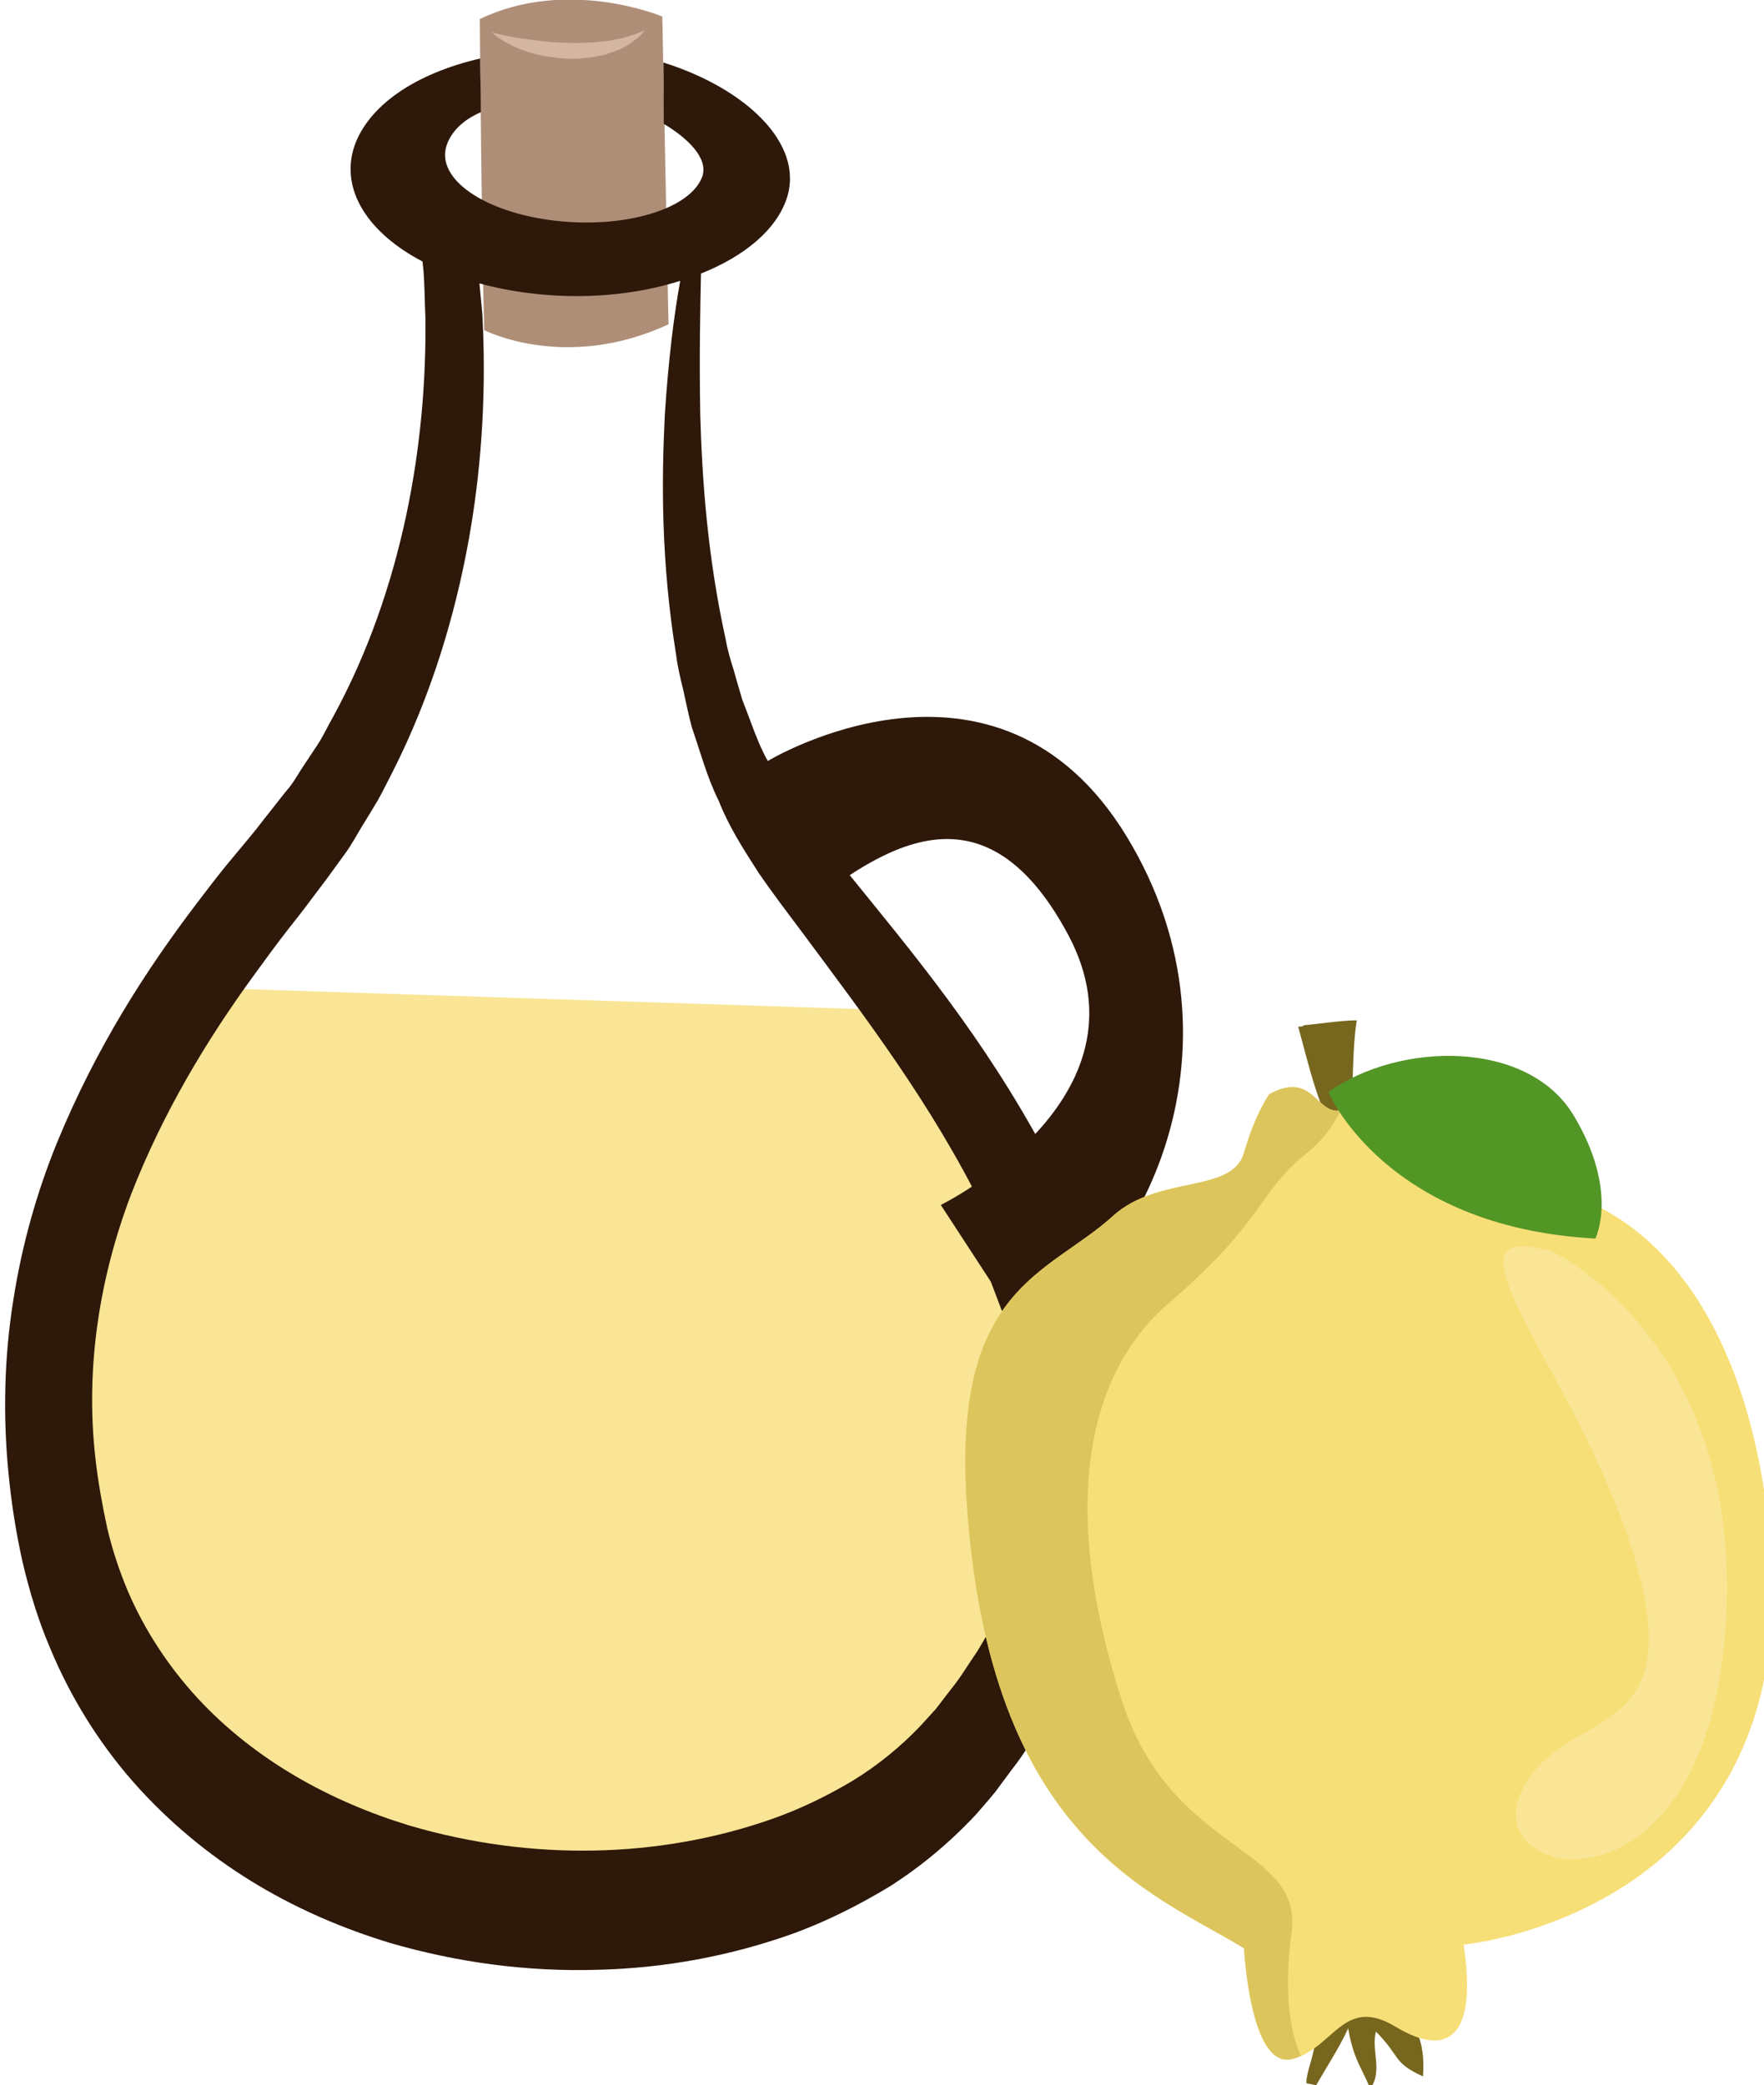
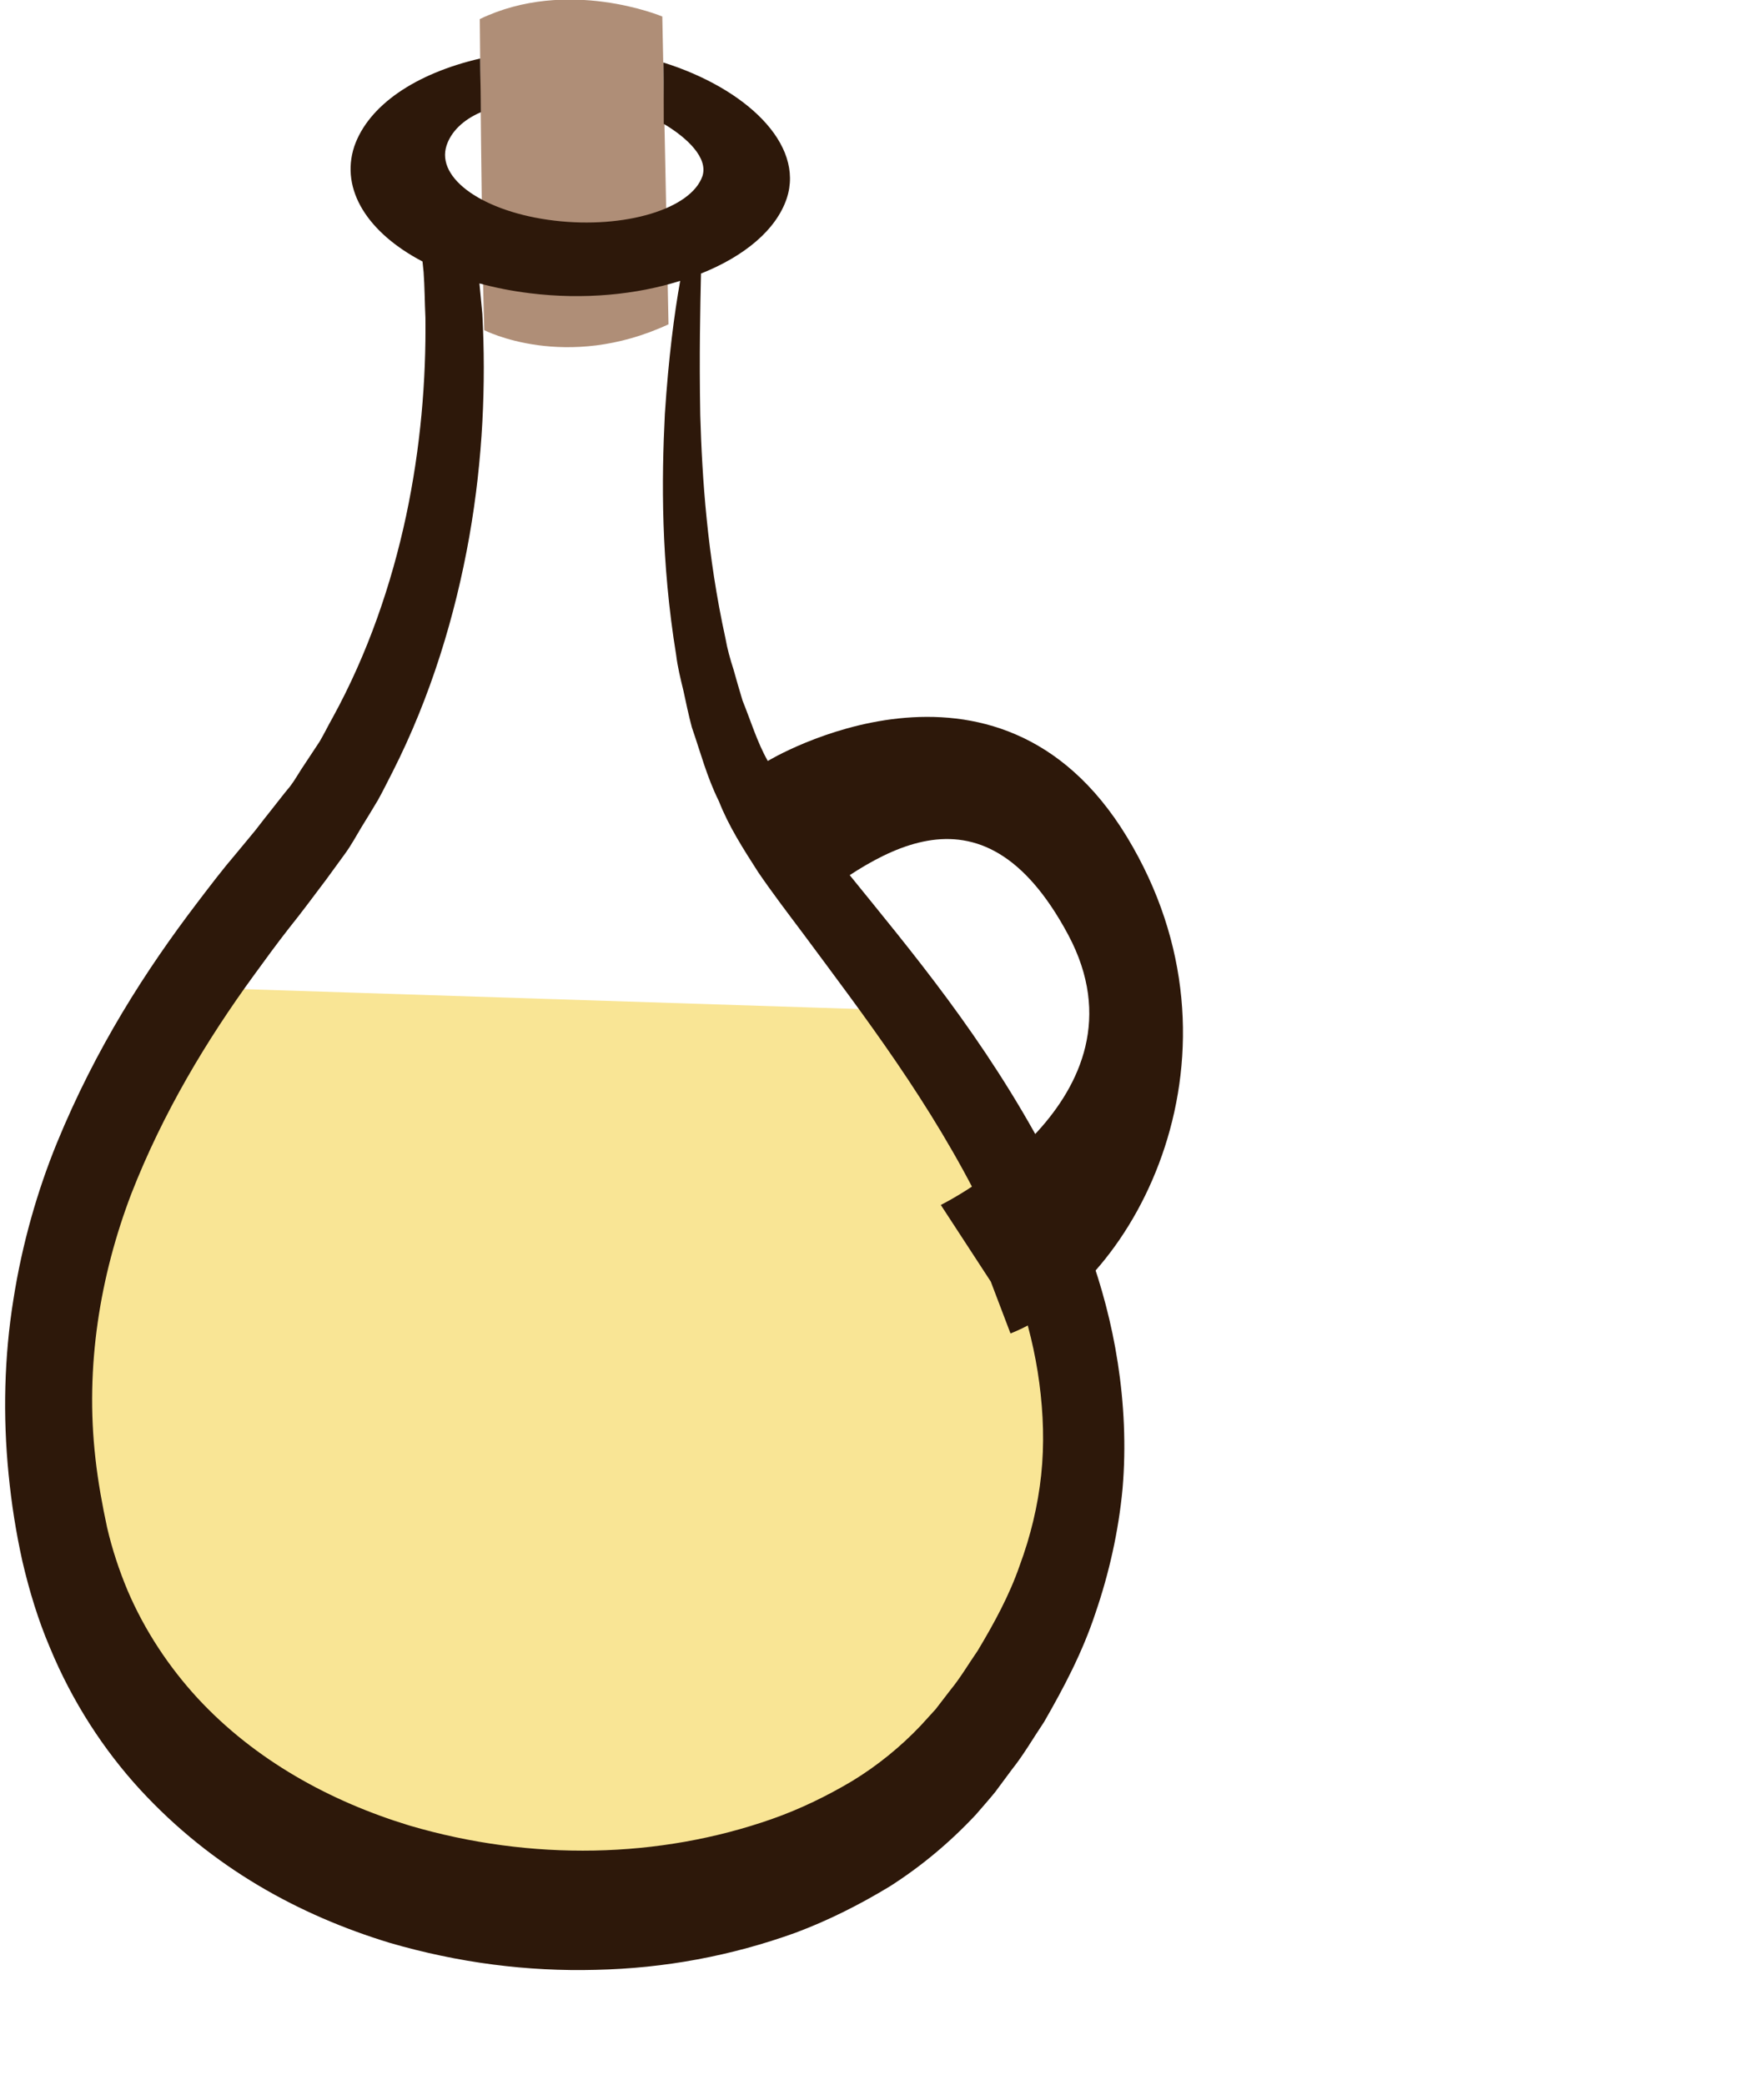
<svg xmlns="http://www.w3.org/2000/svg" xmlns:ns1="http://www.inkscape.org/namespaces/inkscape" xmlns:ns2="http://sodipodi.sourceforge.net/DTD/sodipodi-0.dtd" width="1284.154mm" height="1517.499mm" viewBox="0 0 1284.154 1517.5" version="1.1" id="svg8" ns1:version="0.92.4 (5da689c313, 2019-01-14)" ns2:docname="Ocet z kdoule.svg">
  <defs id="defs2">
    <clipPath clipPathUnits="userSpaceOnUse" id="clipPath1182">
      <path ns1:connector-curvature="0" d="M 0,2526 H 1181 V 0 H 0 Z" id="path1180" />
    </clipPath>
    <clipPath clipPathUnits="userSpaceOnUse" id="clipPath5974">
      <path ns1:connector-curvature="0" d="m 890.598,2298.23 h 59.431 v -64.36 h -59.431 z" id="path5972" />
    </clipPath>
    <style type="text/css" id="style2">
    .fil5 {fill:#45AF51;fill-rule:nonzero}
    .fil4 {fill:#662E12;fill-rule:nonzero}
    .fil2 {fill:#93360C;fill-rule:nonzero}
    .fil9 {fill:#AAA494;fill-rule:nonzero}
    .fil3 {fill:#BF5D36;fill-rule:nonzero}
    .fil11 {fill:#BFB7A5;fill-rule:nonzero}
    .fil1 {fill:#CC5E21;fill-rule:nonzero}
    .fil8 {fill:#D8D8D8;fill-rule:nonzero}
    .fil10 {fill:#E5E1DA;fill-rule:nonzero}
    .fil7 {fill:#E6E6E6;fill-rule:nonzero}
    .fil0 {fill:#EAB234;fill-rule:nonzero}
    .fil6 {fill:#F4F2F2;fill-rule:nonzero}
    .fil12 {fill:white;fill-rule:nonzero}
   </style>
    <style type="text/css" id="style2-6">
    .fil3 {fill:#628C2C;fill-rule:nonzero}
    .fil0 {fill:#7CD6E0;fill-rule:nonzero}
    .fil2 {fill:#BC0F41;fill-rule:nonzero}
    .fil1 {fill:#E04661;fill-rule:nonzero}
   </style>
    <style type="text/css" id="style2-7">
    .str0 {stroke:white;stroke-width:70.56}
    .fil1 {fill:#5D6608;fill-rule:nonzero}
    .fil4 {fill:#7A1111;fill-rule:nonzero}
    .fil2 {fill:#A51C1C;fill-rule:nonzero}
    .fil5 {fill:#AF5941;fill-rule:nonzero}
    .fil6 {fill:#BA1313;fill-rule:nonzero}
    .fil3 {fill:#BC664B;fill-rule:nonzero}
    .fil7 {fill:#BF3D3D;fill-rule:nonzero}
    .fil0 {fill:white;fill-rule:nonzero}
   </style>
    <style type="text/css" id="style2-0">
    .fil0 {fill:#5D6608;fill-rule:nonzero}
    .fil1 {fill:#750404;fill-rule:nonzero}
    .fil2 {fill:#8C2626;fill-rule:nonzero}
   </style>
    <style type="text/css" id="style2-9">
    .fil5 {fill:#45AF51;fill-rule:nonzero}
    .fil4 {fill:#662E12;fill-rule:nonzero}
    .fil2 {fill:#93360C;fill-rule:nonzero}
    .fil9 {fill:#AAA494;fill-rule:nonzero}
    .fil3 {fill:#BF5D36;fill-rule:nonzero}
    .fil11 {fill:#BFB7A5;fill-rule:nonzero}
    .fil1 {fill:#CC5E21;fill-rule:nonzero}
    .fil8 {fill:#D8D8D8;fill-rule:nonzero}
    .fil10 {fill:#E5E1DA;fill-rule:nonzero}
    .fil7 {fill:#E6E6E6;fill-rule:nonzero}
    .fil0 {fill:#EAB234;fill-rule:nonzero}
    .fil6 {fill:#F4F2F2;fill-rule:nonzero}
    .fil12 {fill:white;fill-rule:nonzero}
   </style>
    <style type="text/css" id="style2-6-7">
    .fil3 {fill:#628C2C;fill-rule:nonzero}
    .fil0 {fill:#7CD6E0;fill-rule:nonzero}
    .fil2 {fill:#BC0F41;fill-rule:nonzero}
    .fil1 {fill:#E04661;fill-rule:nonzero}
   </style>
    <style type="text/css" id="style2-7-7">
    .str0 {stroke:white;stroke-width:70.56}
    .fil1 {fill:#5D6608;fill-rule:nonzero}
    .fil4 {fill:#7A1111;fill-rule:nonzero}
    .fil2 {fill:#A51C1C;fill-rule:nonzero}
    .fil5 {fill:#AF5941;fill-rule:nonzero}
    .fil6 {fill:#BA1313;fill-rule:nonzero}
    .fil3 {fill:#BC664B;fill-rule:nonzero}
    .fil7 {fill:#BF3D3D;fill-rule:nonzero}
    .fil0 {fill:white;fill-rule:nonzero}
   </style>
    <style type="text/css" id="style2-4">
   
    .fil6 {fill:#649319;fill-rule:nonzero}
    .fil3 {fill:#91561C;fill-rule:nonzero}
    .fil0 {fill:#99BAB0;fill-rule:nonzero}
    .fil2 {fill:#CCE2DB;fill-rule:nonzero}
    .fil1 {fill:#DCF4E8;fill-rule:nonzero}
    .fil9 {fill:#DD271A;fill-rule:nonzero}
    .fil4 {fill:#ECAC28;fill-rule:nonzero}
    .fil5 {fill:#F2CC88;fill-rule:nonzero}
    .fil10 {fill:#F86849;fill-rule:nonzero}
    .fil11 {fill:#FCBEBE;fill-rule:nonzero}
    .fil7 {fill:#FD6B6A;fill-rule:nonzero}
    .fil8 {fill:#FFCE55;fill-rule:nonzero}
   
  </style>
    <style type="text/css" id="style2-66">
   
    .fil6 {fill:#649319;fill-rule:nonzero}
    .fil3 {fill:#91561C;fill-rule:nonzero}
    .fil0 {fill:#99BAB0;fill-rule:nonzero}
    .fil2 {fill:#CCE2DB;fill-rule:nonzero}
    .fil1 {fill:#DCF4E8;fill-rule:nonzero}
    .fil9 {fill:#DD271A;fill-rule:nonzero}
    .fil4 {fill:#ECAC28;fill-rule:nonzero}
    .fil5 {fill:#F2CC88;fill-rule:nonzero}
    .fil10 {fill:#F86849;fill-rule:nonzero}
    .fil11 {fill:#FCBEBE;fill-rule:nonzero}
    .fil7 {fill:#FD6B6A;fill-rule:nonzero}
    .fil8 {fill:#FFCE55;fill-rule:nonzero}
   
  </style>
    <style type="text/css" id="style2-90">
   
    .fil5 {fill:#4A4A2F;fill-rule:nonzero}
    .fil6 {fill:#686532;fill-rule:nonzero}
    .fil7 {fill:#878664;fill-rule:nonzero}
    .fil0 {fill:#99BAB0;fill-rule:nonzero}
    .fil4 {fill:#C95700;fill-rule:nonzero}
    .fil2 {fill:#CCE2DB;fill-rule:nonzero}
    .fil1 {fill:#DCF4E8;fill-rule:nonzero}
    .fil3 {fill:#EC7703;fill-rule:nonzero}
   
  </style>
    <clipPath clipPathUnits="userSpaceOnUse" id="clipPath1182-2">
      <path ns1:connector-curvature="0" d="M 0,2526 H 1181 V 0 H 0 Z" id="path1180-2" />
    </clipPath>
    <clipPath clipPathUnits="userSpaceOnUse" id="clipPath5974-6">
      <path ns1:connector-curvature="0" d="m 890.598,2298.23 h 59.431 v -64.36 h -59.431 z" id="path5972-0" />
    </clipPath>
    <style type="text/css" id="style2-5">
   
    .fil1 {fill:#628C2C;fill-rule:nonzero}
    .fil5 {fill:#AAA494;fill-rule:nonzero}
    .fil0 {fill:#BA1515;fill-rule:nonzero}
    .fil7 {fill:#BFB7A5;fill-rule:nonzero}
    .fil4 {fill:#D8D8D8;fill-rule:nonzero}
    .fil6 {fill:#E5E1DA;fill-rule:nonzero}
    .fil3 {fill:#E6E6E6;fill-rule:nonzero}
    .fil2 {fill:#F4F2F2;fill-rule:nonzero}
    .fil8 {fill:white;fill-rule:nonzero}
   
  </style>
    <style type="text/css" id="style2-8">
   
    .fil3 {fill:black;fill-rule:nonzero}
    .fil6 {fill:#45AF51;fill-rule:nonzero}
    .fil5 {fill:#662E12;fill-rule:nonzero}
    .fil1 {fill:#BA855A;fill-rule:nonzero}
    .fil4 {fill:#D3290D;fill-rule:nonzero}
    .fil0 {fill:#DDC8B1;fill-rule:nonzero}
    .fil7 {fill:#EAB234;fill-rule:nonzero}
    .fil2 {fill:white;fill-rule:nonzero}
   
  </style>
    <clipPath clipPathUnits="userSpaceOnUse" id="clipPath1182-9">
-       <path ns1:connector-curvature="0" d="M 0,2526 H 1181 V 0 H 0 Z" id="path1180-4" />
-     </clipPath>
+       </clipPath>
    <clipPath clipPathUnits="userSpaceOnUse" id="clipPath5974-69">
-       <path ns1:connector-curvature="0" d="m 890.598,2298.23 h 59.431 v -64.36 h -59.431 z" id="path5972-2" />
+       <path ns1:connector-curvature="0" d="m 890.598,2298.23 h 59.431 v -64.36 z" id="path5972-2" />
    </clipPath>
    <style type="text/css" id="style2-51">
   
    .fil0 {fill:#FEFEFE}
    .fil6 {fill:#C7D30D}
    .fil2 {fill:#45AF51;fill-rule:nonzero}
    .fil1 {fill:#662E12;fill-rule:nonzero}
    .fil3 {fill:#EDC043;fill-rule:nonzero}
    .fil4 {fill:#ADDDF6;}
    .fil5 {fill:#40A4B1;}
   
  </style>
    <style type="text/css" id="style2-53">
   
    .fil2 {fill:black;fill-rule:nonzero}
    .fil9 {fill:#494918;fill-rule:nonzero}
    .fil4 {fill:#727534;fill-rule:nonzero}
    .fil7 {fill:#A88C13;fill-rule:nonzero}
    .fil6 {fill:#BFB2A1;fill-rule:nonzero}
    .fil0 {fill:#E5C11C;fill-rule:nonzero}
    .fil8 {fill:#EAD373;fill-rule:nonzero}
    .fil5 {fill:#F5F5F2;fill-rule:nonzero}
    .fil3 {fill:#F7F7F7;fill-rule:nonzero}
    .fil1 {fill:white;fill-rule:nonzero}
   
  </style>
    <style type="text/css" id="style2-1">
   
    .fil0 {fill:black;fill-rule:nonzero}
    .fil5 {fill:#628C2C;fill-rule:nonzero}
    .fil4 {fill:#BC0F41;fill-rule:nonzero}
    .fil3 {fill:#E04661;fill-rule:nonzero}
    .fil2 {fill:#F7F7F7;fill-rule:nonzero}
    .fil1 {fill:white;fill-rule:nonzero}
   
  </style>
    <style type="text/css" id="style2-76">
   
    .fil2 {fill:#628C2C;fill-rule:nonzero}
    .fil1 {fill:#BC0F41;fill-rule:nonzero}
    .fil0 {fill:#E04661;fill-rule:nonzero}
   
  </style>
    <style type="text/css" id="style2-3">
   
    .fil2 {fill:#2D180A;fill-rule:nonzero}
    .fil7 {fill:#A31414;fill-rule:nonzero}
    .fil1 {fill:#AF8E77;fill-rule:nonzero}
    .fil6 {fill:#B50B0B;fill-rule:nonzero}
    .fil3 {fill:#D3B5A1;fill-rule:nonzero}
    .fil0 {fill:#D69090;fill-rule:nonzero}
    .fil5 {fill:#DBBC86;fill-rule:nonzero}
    .fil4 {fill:#F7E4E9;fill-rule:nonzero}
   
  </style>
  </defs>
  <ns2:namedview id="base" pagecolor="#ffffff" bordercolor="#666666" borderopacity="1.0" ns1:pageopacity="0.0" ns1:pageshadow="2" ns1:zoom="0.12374369" ns1:cx="608.76105" ns1:cy="2671.1473" ns1:document-units="mm" ns1:current-layer="Vrstva_x0020_1_0" showgrid="false" ns1:window-width="1920" ns1:window-height="1001" ns1:window-x="-9" ns1:window-y="-9" ns1:window-maximized="1" />
  <g ns1:label="Vrstva 1" ns1:groupmode="layer" id="layer1" transform="translate(297.562,661.925)">
    <g ns1:groupmode="layer" ns1:label="ikony-nove-leden2020-(19ks-ikon)-editovatelne (1)" transform="matrix(0.353,0,0,-0.353,-135.787,564.124)" id="g1174" />
    <g ns1:label="Vrstva 1" ns1:groupmode="layer" transform="matrix(0.265,0,0,0.265,-529.798,156.375)" id="layer1-4">
      <g ns1:label="Vrstva 1" ns1:groupmode="layer" transform="matrix(0.265,0,0,0.265,-37.972,299.049)" id="layer1-1" />
      <g ns1:label="Vrstva 1" ns1:groupmode="layer" transform="matrix(0.265,0,0,0.265,-617.826,298.137)" id="layer1-7">
        <g transform="matrix(3.78,0,0,3.78,-30421.843,-56190.578)" id="Vrstva_x0020_1">
          <g id="_678843104">
            <g transform="translate(1534.192,-117.073)" id="Vrstva_x0020_1-9">
              <g ns1:groupmode="layer" ns1:label="ikony-nove-leden2020-(19ks-ikon)-editovatelne (1)" transform="matrix(2.521,0,0,-2.521,9088.567,17593.99)" id="g1174-6">
                <g ns1:groupmode="layer" ns1:label="ikony-nove-leden2020-(19ks-ikon)-editovatelne (1)" transform="matrix(0.529,0,0,0.529,-1353.371,218.092)" id="g1174-2">
                  <g transform="matrix(0.75,0,0,-0.75,-8858.575,11869.251)" id="Vrstva_x0020_1-0">
                    <g transform="translate(6247.618,-1024.684)" id="Vrstva_x0020_1-6">
                      <g id="_651935664">
                        <g transform="matrix(1.016,0,0,1.016,-4650.304,279.313)" id="Vrstva_x0020_1_0">
                          <g transform="matrix(0.985,0,0,0.985,4690.095,-673.972)" id="Vrstva_x0020_1-3">
                            <g id="_875408856">
                              <path ns1:connector-curvature="0" d="m 8288,14510 c 0,0 -664,1251 -181,1889 483,637 2197,1201 2616,-411 0,0 35,-810 -488,-1415 z" style="fill:#f9e595;fill-opacity:1;fill-rule:nonzero" id="path7" class="fil0" />
                              <path ns1:connector-curvature="0" d="m 9086,11858 c 0,0 5,608 12,852 0,0 223,115 505,-16 l -17,-843 c 0,0 -259,-109 -500,7 z" style="fill:#af8e77;fill-rule:nonzero" id="path9" class="fil1" />
                              <path ns1:connector-curvature="0" d="m 10624,15846 c -9,84 -29,167 -59,248 -28,81 -70,158 -115,233 -25,36 -47,74 -75,108 l -40,52 -41,45 c -55,58 -119,110 -188,152 -69,41 -143,77 -220,104 -308,108 -658,116 -992,18 -217,-66 -424,-179 -582,-350 -78,-85 -144,-184 -191,-294 -23,-55 -42,-112 -56,-172 -13,-60 -25,-126 -32,-189 -29,-253 13,-502 98,-725 87,-223 207,-422 336,-599 32,-44 64,-88 97,-130 17,-21 33,-42 49,-63 17,-23 35,-46 52,-69 17,-23 34,-47 51,-70 17,-23 31,-49 46,-74 15,-24 30,-49 45,-74 14,-25 27,-52 40,-77 105,-207 172,-429 210,-643 38,-215 46,-422 36,-611 -3,-28 -5,-56 -8,-84 44,12 90,21 139,27 147,18 291,4 411,-34 -16,89 -32,211 -42,365 -9,179 -11,402 31,660 4,33 12,65 20,98 7,33 14,66 23,100 23,66 41,136 74,202 27,69 67,131 108,195 39,57 81,112 123,168 166,224 351,464 495,757 70,146 130,306 152,474 11,83 14,168 5,252 z m 210,-307 c -34,-221 -112,-408 -195,-570 -171,-322 -371,-558 -545,-773 -43,-53 -86,-105 -126,-155 -33,-50 -68,-95 -93,-151 -29,-51 -47,-111 -69,-165 -9,-29 -17,-58 -25,-86 -9,-28 -17,-56 -22,-85 -50,-228 -64,-439 -69,-611 -3,-166 0,-296 2,-388 118,-47 206,-119 235,-206 49,-149 -112,-301 -338,-372 1,64 1,161 1,168 64,38 122,93 106,143 -31,90 -212,145 -406,122 -193,-23 -325,-115 -295,-206 12,-36 43,-69 94,-91 0,-30 -2,-117 -2,-147 -177,41 -306,128 -345,241 -39,119 38,237 187,315 1,10 2,20 3,29 3,41 3,83 5,125 2,171 -13,355 -53,543 -40,187 -105,377 -201,552 -12,21 -23,44 -36,66 -13,20 -27,41 -41,62 -14,20 -26,43 -41,62 -16,19 -31,39 -47,59 -15,19 -31,39 -47,60 -17,21 -35,42 -53,64 -36,42 -71,88 -106,134 -141,185 -278,398 -385,659 -53,130 -95,275 -119,429 -25,155 -29,318 -13,478 8,81 20,158 38,239 19,81 43,160 75,235 62,150 148,281 247,389 199,216 438,345 684,420 189,55 378,79 565,74 187,-4 371,-38 548,-102 88,-33 174,-76 258,-127 83,-53 162,-118 235,-196 18,-21 36,-41 53,-62 l 46,-62 c 32,-40 59,-87 88,-130 54,-94 105,-190 141,-299 37,-108 63,-223 74,-340 10,-117 4,-234 -13,-344 z" style="fill:#2d180a;fill-rule:nonzero" id="path11" class="fil2" />
-                               <path ns1:connector-curvature="0" d="m 9119,11895 c 0,0 7,1 19,4 12,3 28,6 48,10 20,3 43,6 68,9 24,3 51,5 77,5 13,0 26,1 39,0 13,-1 25,-1 37,-2 13,-1 24,-3 36,-4 10,-3 21,-4 31,-6 9,-3 18,-5 26,-8 7,-2 15,-4 20,-7 11,-4 18,-7 18,-7 0,0 -5,6 -13,15 -5,5 -11,9 -18,14 -6,6 -15,11 -24,16 -10,6 -21,10 -32,14 -12,4 -24,9 -38,11 -13,2 -26,5 -41,6 -14,2 -28,1 -42,2 -28,-2 -57,-5 -83,-11 -25,-6 -49,-14 -68,-23 -19,-9 -35,-19 -45,-26 -9,-7 -15,-12 -15,-12 z" style="fill:#d3b5a1;fill-rule:nonzero" id="path13" class="fil3" />
                              <path ns1:connector-curvature="0" d="m 9875,13890 c 0,0 627,-380 984,208 356,587 27,1224 -319,1360 l -54,-142 -137,-210 c 0,0 590,-289 349,-740 -242,-452 -536,-217 -751,-52 l -119,-371 z" style="fill:#2d180a;fill-rule:nonzero" id="path15" class="fil2" />
                            </g>
                          </g>
                        </g>
                      </g>
                    </g>
                  </g>
                  <g id="g1176" transform="matrix(1.502,0,0,1.502,3670.946,-757.654)">
                    <g clip-path="url(#clipPath1182-9)" id="g1178">
                      <g transform="matrix(9.681,0,0,9.681,517.886,433.104)" id="g4404">
                        <path ns1:connector-curvature="0" d="m 0,0 c 0.432,-1.613 -1.137,-4.727 -1.114,-6.497 -0.032,-0.045 1.321,-0.254 1.391,-0.312 1.399,2.481 3.158,5.118 4.531,8.049 0.748,-4.45 1.984,-5.641 3.116,-8.541 1.81,2.593 0.105,5.375 0.801,8.098 3.556,-3.599 2.328,-4.367 6.661,-6.344 C 16.157,5.125 8.425,5.882 2.705,3.447" style="fill:#77661d;fill-opacity:1;fill-rule:nonzero;stroke:none" id="path4406" />
                      </g>
                      <g transform="matrix(9.681,0,0,9.681,554.483,1655.9)" id="g4408">
                        <path ns1:connector-curvature="0" d="m 0,0 c -3.128,4.45 -4.564,11.242 -6.049,16.553 0.079,0.012 0.789,-0.025 0.78,0.206 2.384,0.197 5.083,0.667 7.507,0.692 C 1.333,11.855 2.055,4.325 0.574,-0.806" style="fill:#77661d;fill-opacity:1;fill-rule:nonzero;stroke:none" id="path4410" />
                      </g>
                      <g transform="matrix(9.681,0,0,9.681,242.678,1557.32)" id="g4412">
                        <path ns1:connector-curvature="0" d="m 0,0 c -9.198,-8.356 -22.774,-9.992 -20.704,-40.665 3.201,-47.392 26.163,-54.97 39.211,-62.891 0,0 0.841,-17.132 6.77,-15.664 5.928,1.466 7.247,9.038 14.645,4.577 7.396,-4.459 11.605,-1.546 9.64,11.604 0,0 46.733,4.298 43.521,54.681 -1.441,22.563 -9.332,42.339 -25.095,49.962 -15.762,7.625 -19.025,5.56 -20.294,6.979 -1.27,1.42 -5.975,13.823 -9.687,11.781 -3.711,-2.042 -0.766,-5.035 -6.152,-5.502 -3.164,-0.275 -3.734,5.604 -9.762,2.342 0,0 -1.943,-2.588 -3.612,-8.341 C 16.81,3.111 6.358,5.776 0,0" style="fill:#f7df77;fill-opacity:1;fill-rule:nonzero;stroke:none" id="path4414" />
                      </g>
                      <g transform="matrix(9.681,0,0,9.681,254.987,892.507)" id="g4416">
                        <path ns1:connector-curvature="0" d="m 0,0 c -8.431,25.878 -5.827,45.653 6.6,56.337 13.719,11.796 12.544,15.628 19.506,21.199 2.238,1.792 3.79,3.915 4.783,6.037 -0.105,-0.011 -0.193,-0.028 -0.305,-0.039 -3.164,-0.275 -3.734,5.604 -9.763,2.342 0,0 -1.942,-2.588 -3.611,-8.341 C 15.538,71.783 5.087,74.448 -1.271,68.672 -10.47,60.315 -24.046,58.68 -21.976,28.007 c 3.202,-47.392 26.163,-54.97 39.211,-62.891 0,0 0.841,-17.133 6.771,-15.664 0.453,0.11 0.876,0.263 1.281,0.438 -1.235,2.52 -2.605,8.273 -1.339,17.378 C 25.683,-20.258 7.074,-21.714 0,0" style="fill:#ddc55e;fill-opacity:1;fill-rule:nonzero;stroke:none" id="path4418" />
                      </g>
                      <g transform="matrix(9.681,0,0,9.681,845.461,1507.61)" id="g4420">
                        <path ns1:connector-curvature="0" d="m 0,0 c 0,0 27.585,-13.13 24.275,-54.063 -3.309,-40.931 -34.58,-34.986 -28.935,-22.456 5.642,12.53 23.748,6.304 16.411,32.355 C 4.412,-18.113 -18.566,5.592 0,0" style="fill:#f9e595;fill-opacity:1;fill-rule:nonzero;stroke:none" id="path4422" />
                      </g>
                      <g transform="matrix(9.681,0,0,9.681,537.163,1726.59)" id="g4424">
                        <path ns1:connector-curvature="0" d="m 0,0 c 0,0 8.016,-19.104 37.772,-20.703 0,0 3.385,6.703 -3.091,17.436 C 28.205,7.467 10.022,7.163 0,0" style="fill:#529626;fill-opacity:1;fill-rule:nonzero;stroke:none" id="path4426" />
                      </g>
                    </g>
                  </g>
                </g>
              </g>
            </g>
          </g>
        </g>
      </g>
    </g>
  </g>
</svg>